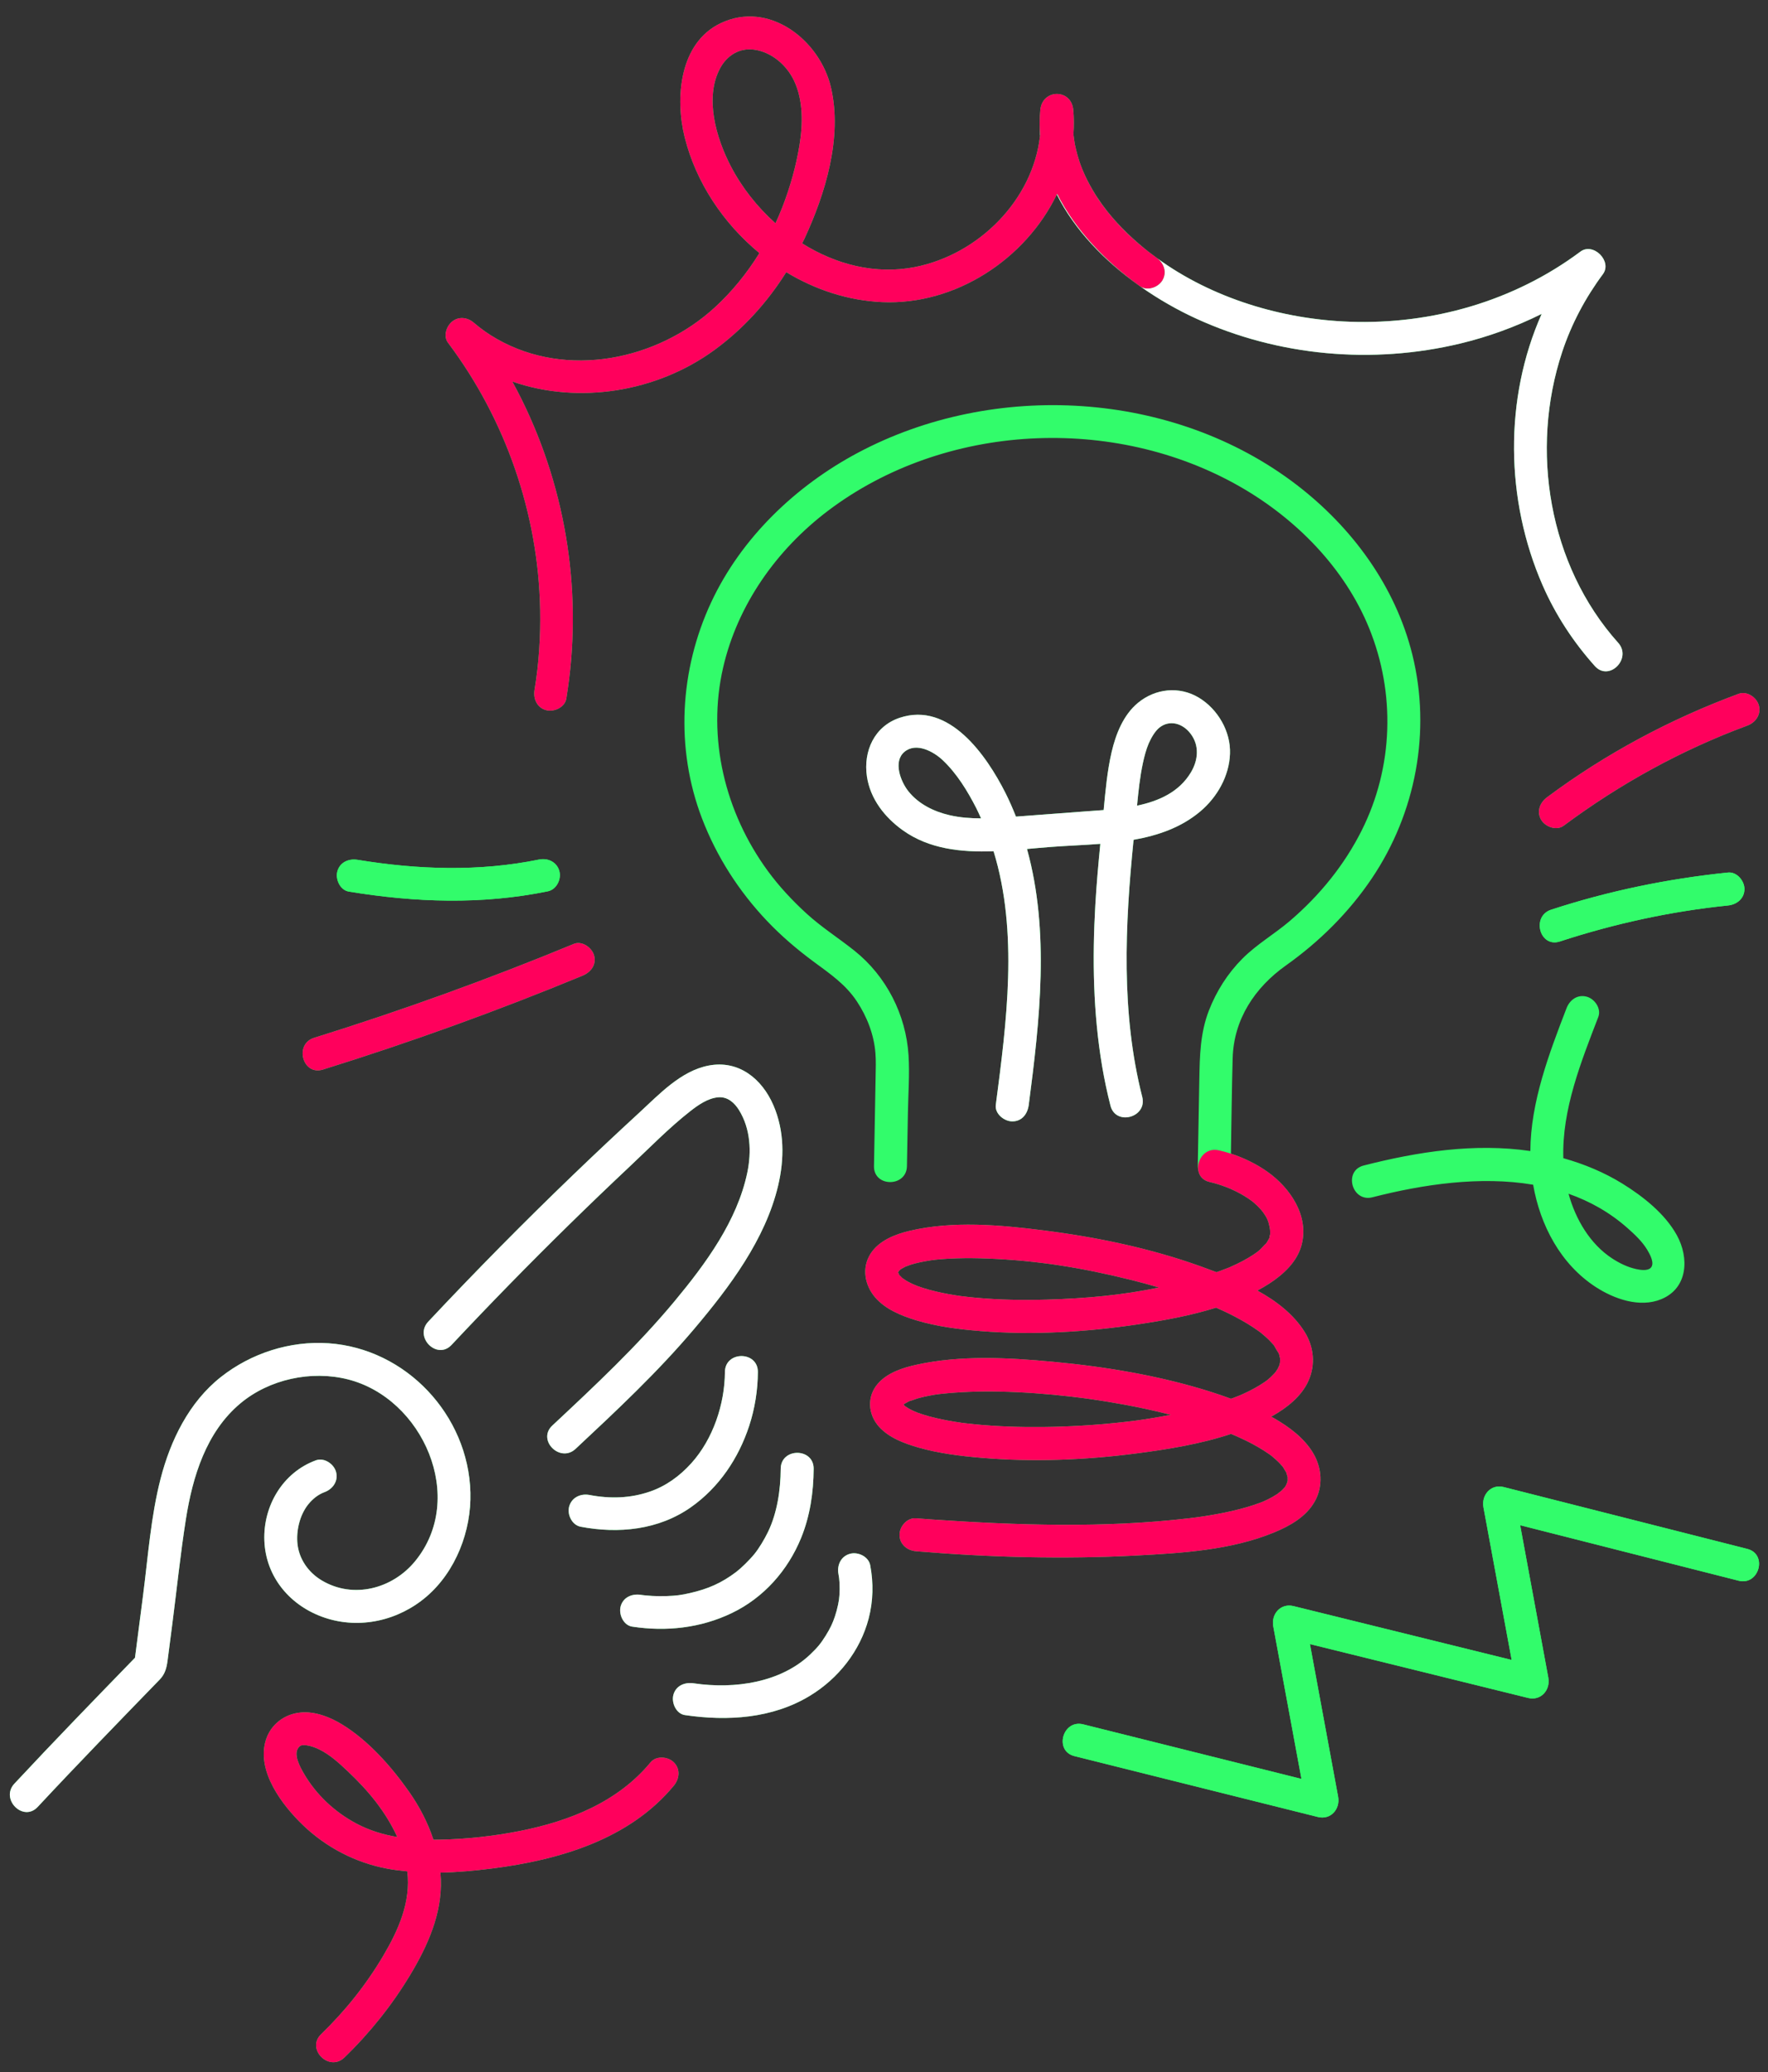
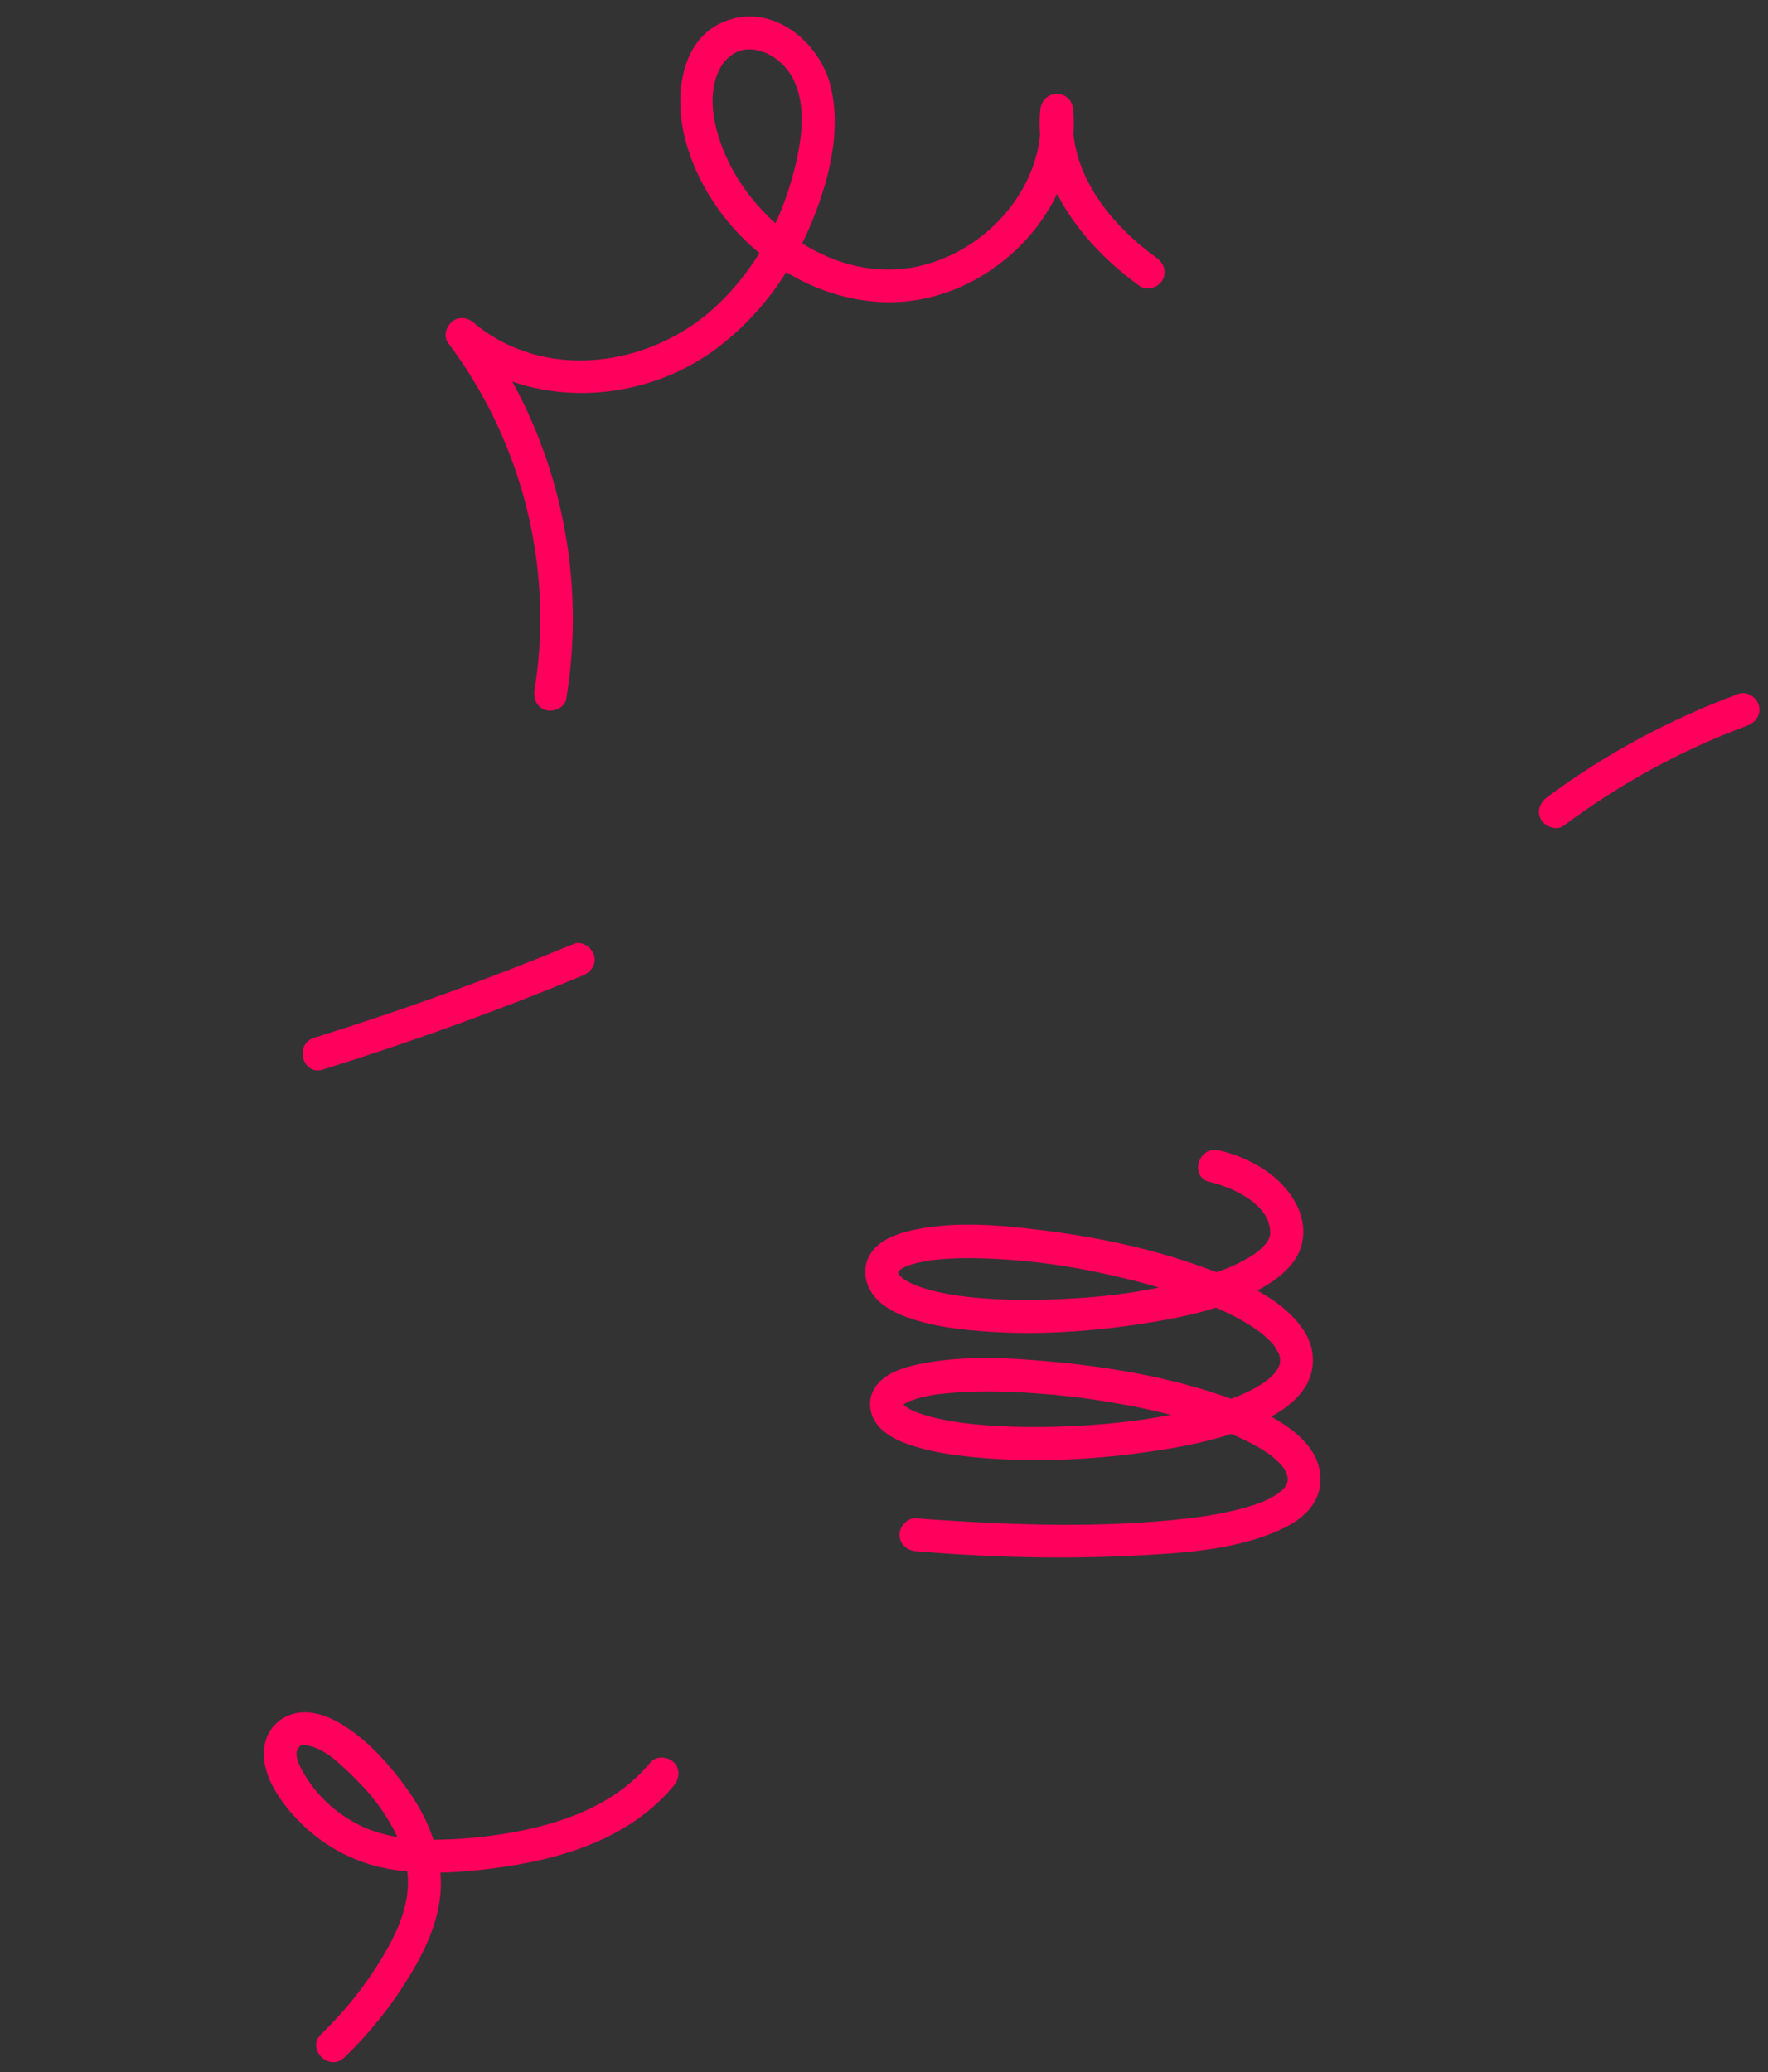
<svg xmlns="http://www.w3.org/2000/svg" fill="#000000" height="1684" preserveAspectRatio="xMidYMid meet" version="1" viewBox="-8.0 -13.4 1436.7 1684.0" width="1436.7" zoomAndPan="magnify">
  <rect x="-8.0" y="-13.4" width="1436.7" height="1684.0" fill="#333333" stroke="none" />
  <g id="change1_1">
-     <path d="M187.38,1127.023c-27.84,23.261-38.89,59.601-44.332,94.204c-4.437,28.209-7.362,56.726-11.02,85.048 c-1.285,9.949-2.572,19.898-3.861,29.846c-0.762,5.88-2.081,10.948-6.323,15.321c-33.274,34.315-66.619,68.593-99.208,103.562 c-11.779,12.64-30.673-6.338-18.934-18.934c32.19-34.541,65.106-68.419,97.99-102.298c2.204-17.006,4.403-34.012,6.593-51.02 c4.038-31.362,6.29-63.676,14.178-94.351c8.057-31.332,23.148-62.336,48.99-82.745c24.512-19.359,56.207-29.6,87.487-27.457 c62.979,4.315,113.703,58.304,115.335,121.391c0.803,31.048-11.862,64.045-35.693,84.492 c-22.666,19.448-54.103,26.778-82.758,17.128c-27.8-9.362-47.875-32.821-49.001-62.633c-1.067-28.233,14.987-55.36,41.778-65.208 c6.821-2.507,14.675,2.818,16.47,9.351c2.031,7.389-2.568,13.976-9.351,16.47c-4.974,1.828-9.55,5.344-13.275,10 c-6.846,8.558-9.958,21.476-8.674,32.447c1.383,11.827,8.592,22.651,19.655,29.272c25.564,15.298,57.329,6.899,75.729-15.404 c42.467-51.476,6.46-132.735-54.694-148.02C244.892,1100.094,210.873,1107.393,187.38,1127.023z M728.193,1015.778 C730.848,1014.975,729.419,1015.308,728.193,1015.778L728.193,1015.778z M721.637,1020.572c-0.005,0.011-0.012,0.018-0.017,0.028 c0.004,0.006,0.008,0.013,0.012,0.02C721.633,1020.603,721.636,1020.588,721.637,1020.572z M1024.157,989.509 c-0.562,1.595-0.535,1.926-0.365,1.596c0.1-0.492,0.226-0.949,0.356-1.417C1024.154,989.63,1024.154,989.569,1024.157,989.509z M722.102,1019.663c-0.131,0.223-0.252,0.468-0.366,0.734c0,0.001-0.001,0.003-0.001,0.004c0.002,0.021,0.005,0.045,0.007,0.067 c0.019,0.075,0.037,0.148,0.058,0.219c0.564-0.686,0.676-1.146,0.581-1.257C722.289,1019.504,722.188,1019.593,722.102,1019.663z M1037.28,1192.771C1036.774,1193.533,1036.932,1193.365,1037.28,1192.771L1037.28,1192.771z M915.645,1250.683 c-59.567,3.116-119.847,1.54-179.291-3.463c-7.236-0.609-13.389-5.64-13.389-13.389c0-6.8,6.174-13.996,13.389-13.389 c4.55,0.383,9.106,0.701,13.661,1.011c68.887,4.688,139.203,7.014,207.908-0.998c2.137-0.249,4.273-0.516,6.407-0.794 c0.627-0.085,1.543-0.209,1.745-0.239c1.142-0.167,2.285-0.329,3.426-0.502c4.067-0.614,8.124-1.288,12.167-2.041 c8.077-1.504,16.112-3.303,23.993-5.632c3.512-1.038,6.996-2.18,10.422-3.474c0.776-0.293,1.544-0.612,2.321-0.904 c1.231-0.554,2.465-1.099,3.677-1.695c2.695-1.327,5.331-2.786,7.836-4.448c1.139-0.755,4.335-3.866,1.181-0.743 c0.916-0.907,1.986-1.67,2.91-2.577c0.714-0.7,1.351-1.499,2.041-2.224c0.236-0.381,0.546-0.749,0.745-1.131 c0.418-0.8,0.814-1.778,1.33-2.513c-0.408,0.581-0.657,0.95-0.845,1.233c0.219-0.373,0.487-0.889,0.698-1.423 c0.089,0.207,0.417-0.42,0.358-1.219c-0.004-0.057-0.003-0.127-0.006-0.186c0.056-0.377,0.113-0.752,0.236-1.102 c-0.106,0.302-0.172,0.526-0.247,0.768c-0.035-0.797-0.037-1.685,0.015-2.418c0.006-0.082,0.016-0.091,0.023-0.16 c-0.041-0.122-0.066-0.167-0.113-0.321c-0.34-1.106-0.699-2.263-0.989-3.382c-0.022-0.088-0.018-0.102-0.035-0.175 c-0.106-0.156-0.185-0.259-0.334-0.499c-0.662-1.064-1.307-2.171-1.94-3.254c-0.135-0.231-0.202-0.356-0.294-0.519 c-0.942-0.994-1.777-2.099-2.724-3.095c-2.07-2.179-4.335-4.113-6.626-6.049c-0.621-0.449-1.235-0.908-1.861-1.351 c-1.397-0.988-2.82-1.939-4.261-2.861c-6.124-3.918-12.593-7.287-19.19-10.331c-1.247-0.576-2.505-1.129-3.758-1.691 c-0.222-0.099-0.981-0.423-1.495-0.643c-0.797-0.33-1.598-0.652-2.399-0.974c-25.018,8.31-51.767,12.601-77.277,15.901 c-41.544,5.373-84.006,7.081-125.781,3.503c-17.063-1.462-34.395-3.59-50.902-8.318c-11.335-3.246-23.895-7.872-32.02-16.863 c-9.147-10.122-10.08-24.748-0.898-35.19c7.73-8.791,20.065-12.791,31.146-15.24c35.876-7.927,74.427-5.837,110.712-2.464 c43.461,4.04,87.203,11.327,128.876,24.543c5.393,1.71,10.77,3.576,16.122,5.533c0.528-0.192,1.068-0.348,1.594-0.545 c1.869-0.698,3.721-1.434,5.573-2.175c0.111-0.044,0.134-0.053,0.224-0.088c0.062-0.028,0.072-0.033,0.144-0.065 c0.865-0.383,1.732-0.762,2.593-1.155c6.016-2.746,11.898-5.865,17.34-9.635c0.677-0.469,1.338-0.959,2.001-1.444 c0.057-0.047,0.123-0.099,0.168-0.139c0.901-0.802,1.837-1.558,2.72-2.383c1.012-0.946,1.958-1.946,2.914-2.946 c0.349-0.366,0.669-0.807,1.02-1.192c0.546-0.955,1.276-1.85,1.82-2.807c0.836-1.472,1.484-4.821,0.482-0.598 c0.223-0.939,0.679-1.85,0.938-2.79c0.154-0.56,0.213-1.213,0.236-1.747c0.012,0.329,0.03,0.752,0.059,1.29 c-0.072-1.321,0.088-2.8,0.125-4.132c0.002-0.07,0.005-0.091,0.007-0.155c-0.379-0.985-0.546-2.253-0.812-3.261 c-0.091-0.344-0.236-0.683-0.372-1.024c-1.386-1.906-2.603-4.318-3.826-6.354c-0.209-0.253-0.413-0.512-0.633-0.752 c-1.003-1.093-1.976-2.203-3.02-3.258c-2.251-2.274-4.678-4.329-7.135-6.372c-0.013-0.01-0.012-0.011-0.025-0.021 c-0.689-0.502-1.37-1.013-2.064-1.509c-1.465-1.048-2.956-2.062-4.463-3.048c-6.351-4.155-13.023-7.81-19.832-11.154 c-3.257-1.599-6.568-3.08-9.884-4.549c-20.525,6.44-42.12,10.346-62.455,13.403c-42.543,6.397-86.092,9.109-129.034,5.613 c-17.5-1.425-35.319-3.634-52.173-8.744c-11.973-3.63-24.98-8.865-33.352-18.586c-8.536-9.91-11.07-23.945-3.87-35.388 c6.781-10.779,19.994-15.938,31.833-18.737c35.053-8.285,73.394-4.854,108.713-0.381c43.457,5.504,86.85,14.491,128.131,29.346 c4.058,1.461,8.259,3,12.522,4.625c0.839-0.294,1.693-0.542,2.529-0.846c2.239-0.813,4.454-1.681,6.673-2.546 c0.666-0.259,0.982-0.377,1.179-0.447c0.201-0.095,0.496-0.232,1.052-0.482c3.374-1.517,6.721-3.079,9.985-4.821 c2.981-1.59,5.903-3.297,8.716-5.168c1.069-0.711,2.101-1.471,3.154-2.204c0.485-0.404,0.978-0.799,1.456-1.212 c2.015-1.742,3.655-3.939,5.629-5.678c0.243-0.336,0.495-0.67,0.699-1.02c0.602-1.032,1.153-2.132,1.785-3.142 c0.038-0.061,0.049-0.063,0.082-0.114c0.029-0.155,0.036-0.242,0.084-0.455c0.083-0.371,0.164-0.788,0.247-1.197 c0.123-0.238,0.294-0.777,0.356-1.417c0.065-0.234,0.113-0.49,0.193-0.702c-0.079,0.212-0.121,0.345-0.183,0.523 c0.007-0.12,0.023-0.237,0.019-0.359c-0.075-2.57-0.11-3.683-0.382-4.999c-1.169-5.658-2.18-7.873-5.519-12.568 c0.426,0.641-1.576-1.948-1.6-1.974c-0.898-0.988-1.804-1.961-2.757-2.897c-0.949-0.933-1.941-1.811-2.933-2.697 c-0.027-0.024-1.394-1.11-1.876-1.512c-3.922-2.911-8.176-5.412-12.531-7.609c-1.51-0.761-3.047-1.465-4.589-2.159 c-0.128-0.015-3.635-1.471-4.358-1.737c-4.07-1.493-8.249-2.87-12.491-3.796c-6.003-1.31-8.911-5.437-9.469-10.03 c-0.225-0.958-0.378-1.924-0.361-2.88c0.072-3.995,0.143-7.99,0.214-11.985c0.348-19.514,0.697-39.028,1.046-58.541 c0.341-19.058,0.746-37.79,7.778-55.905c6.142-15.824,15.302-30.259,27.317-42.294c11.622-11.641,26.069-19.936,38.541-30.605 c24.066-20.588,44.194-45.275,58.395-73.644c25.722-51.384,27.427-111.433,5.992-164.18 c-19.849-48.844-59.295-88.919-105.005-115.086c-102.522-58.688-240.136-51.926-334.733,19.628 c-41.749,31.58-73.451,76.355-85.219,127.357c-13.233,57.347,1.461,117.768,36.341,165.428 c9.176,12.538,19.912,24.019,31.364,34.499c12.249,11.211,26.032,19.898,38.95,30.208c25.973,20.731,41.921,52.016,43.996,85.113 c0.963,15.365-0.238,31.053-0.517,46.423c-0.263,14.527-0.527,29.055-0.791,43.582c-0.313,17.239-27.09,17.238-26.777,0 c0.084-4.6,0.167-9.201,0.251-13.801c0.357-19.667,0.714-39.334,1.071-59.001c0.116-6.411,0.364-12.829-0.159-19.23 c-1.221-14.945-6.811-29.37-15.035-41.82c-9.171-13.882-21.94-22.545-35.058-32.232c-13.501-9.969-26.281-20.875-37.851-33.047 c-22.976-24.172-41.124-52.416-53.025-83.581c-21.723-56.883-18.114-120.591,7.497-175.495 c24.432-52.377,68.578-94.567,119.231-121.537c110.718-58.952,256.388-50.773,356.637,26.15 c45.031,34.554,80.173,82.367,93.936,137.955c15.395,62.182,2.817,128.672-32.89,181.704c-18.73,27.817-42.633,51.487-69.927,70.884 c-25.306,17.984-42.386,43.795-43.224,75.496c-0.682,25.785-0.985,51.586-1.404,77.378c10.594,3.432,20.945,8.533,29.781,14.806 c18.425,13.081,33.881,35.788,27.653,59.399c-3.616,13.709-14.726,23.892-26.186,31.368c-3.146,2.052-6.441,3.896-9.761,5.699 c15.501,8.535,29.503,19.304,38.451,33.668c7.61,12.216,8.941,26.803,2.968,39.928c-5.656,12.431-17.226,21.508-28.819,28.123 c-0.479,0.274-0.991,0.488-1.473,0.757c0.808,0.447,1.655,0.828,2.455,1.287c12.214,7.009,24.459,16.037,31.773,28.353 c7.074,11.912,8.22,26.773,1.396,39.067c-7.047,12.696-20.332,20.096-33.295,25.435 C992.575,1246.265,952.605,1248.749,915.645,1250.683z M721.602,1020.897c0.012-0.09,0.022-0.183,0.03-0.277 c0.007,0.011,0.014,0.024,0.021,0.035c-0.005-0.031-0.009-0.056-0.013-0.087c-0.001,0.002-0.002,0.003-0.003,0.004 c0-0.005,0.001-0.009,0.001-0.013c-0.001-0.006-0.002-0.011-0.002-0.017c-0.085-0.115-0.145-0.206-0.244-0.336 c-0.001,0.001-0.004,0.003-0.005,0.004c0.081,0.109,0.154,0.263,0.233,0.39c-0.132,0.291-0.264,0.584-0.455,0.763 C721.346,1021.193,721.466,1021.049,721.602,1020.897z M721.678,1020.816c-0.006-0.037-0.011-0.069-0.016-0.107 c-0.013,0.059-0.028,0.104-0.04,0.167C721.639,1020.857,721.661,1020.835,721.678,1020.816z M721.767,1020.721 c-0.026-0.036-0.054-0.075-0.081-0.112c-0.006,0.024-0.011,0.046-0.017,0.071c0.018,0.03,0.036,0.059,0.053,0.089 C721.734,1020.754,721.754,1020.736,721.767,1020.721z M933.888,1032.916c-7.518-2.197-15.072-4.273-22.669-6.161 c-40.193-9.991-75.955-15.762-116.503-17.39c-8.382-0.337-16.778-0.438-25.165-0.182c-3.97,0.122-7.938,0.322-11.898,0.63 c-1.863,0.145-3.724,0.312-5.582,0.508c-0.713,0.075-3.541,0.482-4.065,0.538c-5.408,0.89-10.782,1.86-16.019,3.532 c-1.468,0.469-2.894,1.122-4.366,1.56c0.241-0.072,0.377-0.114,0.571-0.173c-0.272,0.104-0.534,0.212-0.73,0.316 c-1.004,0.536-1.995,1.08-2.986,1.638c-0.236,0.133-0.457,0.29-0.663,0.452c0.127-0.151,0.226-0.261,0.378-0.448 c-0.22,0.269-0.519,0.548-0.817,0.822c0.132-0.123,0.28-0.25,0.438-0.374c-1.361,1.611-1.321,1.276-0.64,0.578 c-0.271,0.241-0.534,0.453-0.794,0.667c-0.037-0.043-0.107-0.015-0.188,0.052c-0.035,0.049-0.058,0.126-0.091,0.181 c-0.012,0.01-0.027,0.024-0.04,0.033c-0.038,0.031-0.044,0.032-0.079,0.06c-0.087,0.153-0.17,0.372-0.247,0.64 c0,0.001-0.001,0.001-0.001,0.002c0,0.001,0,0.001,0,0.002c-0.002,0.007-0.003,0.015-0.005,0.022 c0.004,0.015,0.008,0.029,0.012,0.045c0.008,0.084,0.016,0.159,0.025,0.254c0.009-0.011,0.024-0.024,0.033-0.035 c0.012,0.041,0.021,0.087,0.034,0.127c-0.02-0.028-0.045-0.062-0.066-0.091c0.006,0.056,0.009,0.09,0.015,0.149 c0.067,0.117,0.137,0.214,0.201,0.337c-0.053-0.125-0.103-0.249-0.15-0.394c0.954,1.35,0.823,1.542,0.475,1.023 c0.146,0.301,0.297,0.614,0.421,0.87c0.022,0.045,0.022,0.054,0.042,0.096c0.018,0.015,0.02,0.012,0.038,0.028 c0.801,0.698,1.572,1.544,2.326,2.299c0.076,0.076,0.098,0.104,0.163,0.17c1.032,0.539,2,1.371,2.998,1.975 c2.382,1.44,4.892,2.556,7.389,3.765c-4.115-1.992,0.697,0.239,1.762,0.63c1.524,0.559,3.062,1.079,4.609,1.571 c6.683,2.124,13.539,3.69,20.432,4.958c2.326,0.427,4.658,0.818,6.995,1.178c0.431,0.066,2.615,0.371,3.503,0.5 c4.101,0.523,8.208,0.983,12.325,1.356c19.081,1.729,38.288,2.046,57.432,1.491C874.932,1041.789,903.833,1039.086,933.888,1032.916 z M725.388,1126.67C725.211,1125.261,725.229,1125.796,725.388,1126.67L725.388,1126.67z M725.816,1128.637 c-0.022-0.02-0.039-0.03-0.061-0.052C725.626,1128.759,725.633,1128.801,725.816,1128.637z M943.433,1136.351 c-7.161-1.811-14.35-3.516-21.57-5.048c-9.877-2.095-19.806-3.946-29.77-5.58c-5.237-0.859-10.485-1.646-15.739-2.396 c-0.108-0.015-1.983-0.273-2.48-0.343c-1.047-0.139-2.094-0.276-3.142-0.409c-2.614-0.332-5.23-0.651-7.847-0.954 c-19.592-2.271-39.294-3.759-59.016-4.153c-16.158-0.323-32.266,0.212-48.327,1.993c-0.834,0.118-3.136,0.415-3.766,0.517 c-1.649,0.267-3.294,0.556-4.933,0.877c-2.767,0.541-5.521,1.159-8.241,1.901c-2.521,0.688-4.964,1.767-7.476,2.439 c-0.297,0.128-0.591,0.259-0.872,0.409c-0.965,0.516-1.92,1.039-2.876,1.571c-0.195,0.109-0.382,0.238-0.56,0.373 c0.138-0.161,0.247-0.282,0.415-0.483c-0.233,0.28-0.547,0.577-0.867,0.866c-0.039,0.036-0.078,0.07-0.114,0.105 c0.001,0.001,0.002,0.002,0.003,0.003c-0.011,0.009-0.02,0.016-0.031,0.026c-0.044,0.043-0.078,0.081-0.117,0.122 c0.021,0.035,0.04,0.067,0.057,0.099c0.057-0.061,0.099-0.102,0.168-0.178c0.364,0.397,0.711,0.818,0.979,1.105 c0.018,0.02,0.02,0.024,0.038,0.043c0.859,0.486,1.678,1.148,2.519,1.651c2.191,1.31,4.502,2.321,6.802,3.411 c-4.288-2.031,0.337,0.072,1.429,0.466c1.432,0.517,2.878,0.998,4.331,1.454c6.361,1.997,12.88,3.48,19.431,4.703 c3.89,0.727,7.798,1.339,11.715,1.904c0.11,0.016,0.131,0.02,0.222,0.033c0.124,0.015,0.17,0.02,0.335,0.04 c1.05,0.129,2.1,0.262,3.151,0.386c2.151,0.253,4.305,0.486,6.46,0.701c18.669,1.861,37.465,2.438,56.219,2.23 c20.353-0.225,40.703-1.409,60.944-3.553c11.258-1.193,16.268-1.844,27.004-3.568C933.1,1138.278,938.274,1137.351,943.433,1136.351 z M1021.743,1108.22C1019.652,1109.747,1021.004,1108.821,1021.743,1108.22L1021.743,1108.22z M1032.083,1093.584 C1032.124,1092.603,1032.03,1092.074,1032.083,1093.584L1032.083,1093.584z M726.367,1127.93c-0.041,0.037-0.07,0.072-0.111,0.108 c0.026,0.028,0.051,0.04,0.077,0.069c0.131-0.145,0.311-0.355,0.486-0.559C726.655,1127.672,726.506,1127.801,726.367,1127.93z M1038.329,1189.944c-0.006-0.105-0.006-0.224-0.011-0.333c-0.336,1.082-0.398,1.603-0.34,1.738c0.04-0.102,0.087-0.202,0.121-0.304 C1038.218,1190.692,1038.273,1190.317,1038.329,1189.944z M913.162,669.07c-6.986,69.595-10.315,140.599,7.038,208.929 c4.25,16.737-21.582,23.81-25.821,7.119c-2.696-10.615-4.982-21.323-6.798-32.125c-7.273-43.263-8.031-87.18-5.508-130.897 c0.959-16.61,2.434-33.183,4.063-49.74c-13.534,1.054-27.056,1.518-39.896,2.485c-6.393,0.482-12.99,1.098-19.685,1.691 c18.595,67.044,10.39,139.303,1.418,207.978c-0.941,7.204-5.374,13.389-13.389,13.389c-6.564,0-14.327-6.206-13.389-13.389 c8.776-67.181,18.48-140.229-1.81-206.128c-26.221,0.907-52.409-1.742-73.855-17.123c-14.614-10.48-26.338-25.416-29.05-43.591 c-3.081-20.641,6.052-40.887,26.636-47.76c40.187-13.418,70.551,30.634,85.883,60.984c3.216,6.366,5.999,12.827,8.594,19.328 c18.514-1.366,37.024-2.787,55.536-4.181c4.997-0.376,10.292-0.715,15.707-1.143c1.499-15.778,2.917-31.752,6.478-47.105 c3.385-14.599,9.537-30.211,21.392-40.008c14.121-11.67,33.571-13.818,49.494-4.22c15.395,9.279,25.974,27.426,25.313,45.547 c-0.665,18.229-10.378,35.307-24.176,46.92C951.762,659.137,932.947,665.569,913.162,669.07z M915.981,641.322 c17.781-3.745,34.21-11.069,43.775-27.07c5.921-9.905,7.042-21.731-0.196-31.312c-6.6-8.735-17.174-11.573-25.4-5.063 c-3.246,2.568-6.532,7.873-8.682,12.838c-2.098,4.844-3.573,10.591-4.731,15.927C918.304,617.892,917.112,629.585,915.981,641.322z M789.211,651.647c-1.262-2.755-2.451-5.529-3.844-8.249c-7.151-13.965-15.728-28.05-27.181-38.926 c-7.418-7.044-21.599-14.914-31.199-6.9c-9.491,7.923-3.036,24.274,3.198,32.085c8.307,10.408,20.746,16.487,33.474,19.421 C772.022,651.005,780.6,651.637,789.211,651.647z M356.049,265.115c-4.064-5.407-1.274-13.51,3.448-17.272 c5.441-4.334,12.551-3.307,17.579,1.047c5.824,5.042,12.107,9.4,18.802,13.215c56.772,32.344,130.01,17.277,176.809-25.514 c14.136-12.925,26.3-27.973,36.41-44.297c-29.408-24.232-51.566-57.497-60.746-94.234c-7.914-31.67-4.299-76.496,29.111-92.533 c39.379-18.903,80.842,13.684,89.789,52.141c9.447,40.603-4.455,86.103-21.525,122.903c-0.598,1.288-1.286,2.531-1.905,3.808 c27.245,17.112,59.414,25.569,91.63,19.25c51.742-10.148,95.931-54.445,101.692-106.757c-0.24-3.106-0.32-6.25-0.312-9.414 c-0.001-0.433,0.008-0.868,0.012-1.302c0.046-3.406,0.186-6.832,0.534-10.301c1.722-17.166,25.209-17.257,26.777,0 c0.604,6.651,0.631,13.266,0.12,19.884c0.001,0.005,0.001,0.011,0.001,0.016c0.167,1.569,0.394,3.125,0.634,4.677 c0.185,1.193,0.346,2.391,0.572,3.574c0.237,1.236,0.552,2.451,0.833,3.676c0.693,3.012,1.511,5.987,2.461,8.925 c0.156,0.481,0.295,0.967,0.457,1.445c0.673,1.988,1.417,3.951,2.2,5.902c0.091,0.228,0.183,0.454,0.276,0.681 c1.154,2.825,2.469,5.589,3.835,8.331c0.622,1.242,1.28,2.47,1.944,3.694c0.754,1.4,1.543,2.784,2.348,4.161 c0.884,1.504,1.761,3.011,2.702,4.486c0.313,0.493,0.656,0.97,0.976,1.46c2.617,3.993,5.408,7.89,8.393,11.651c0,0,0,0,0,0 c4.953,6.24,10.363,12.148,16.066,17.684c5.491,5.331,11.284,10.327,17.288,15.056c2.157,1.67,4.328,3.304,6.517,4.874 c0.093,0.067,0.169,0.149,0.26,0.218c44.932,32.802,101.727,49.839,156.715,51.809c66.913,2.397,133.626-16.753,187.451-56.94 c10.54-7.869,26.145,7.78,18.318,18.318c-14.283,19.231-25.556,40.486-33.091,63.235c-26.323,79.482-10.968,173.254,45.508,236.277 c11.476,12.806-7.41,31.795-18.935,18.934c-17.51-19.541-31.978-41.647-42.482-65.704c-30.232-69.241-31.392-151.466-0.756-220.476 c-21.05,10.465-43.288,18.58-66.107,24.059c-71.354,17.133-147.809,10.329-214.582-20.235 c-15.232-6.972-30.776-15.806-45.544-26.231c-0.087-0.058-0.185-0.083-0.271-0.144c-0.349-0.25-0.692-0.526-1.041-0.778 c-27.344-19.541-51.85-44.611-66.434-73.744c-25.472,52.709-82.455,90.073-141.848,87.49c-27.686-1.204-54.414-10.039-78.022-24.329 c-15.353,24.482-35.003,46.188-58.422,63.28c-46.805,34.161-110.191,44.38-164.202,25.59c2.65,4.817,5.215,9.683,7.649,14.618 c37.059,75.116,49.909,160.43,36.256,243.065c-1.185,7.175-10.065,11.111-16.47,9.351c-7.487-2.057-10.528-9.344-9.351-16.469 c3.56-21.55,4.97-43.432,4.548-65.266C429.417,403.933,402.916,327.477,356.049,265.115z M622.167,168.054 c1.961-4.253,3.824-8.545,5.516-12.901c6.314-16.257,11.133-33.213,13.966-50.43c2.835-17.234,3.202-36.73-4.54-52.818 c-5.991-12.451-17.96-22.803-31.906-24.899c-12.617-1.896-22.69,5.043-28.097,15.186c-12.661,23.748-3.252,56.306,8.651,79.29 C594.684,138.721,607.22,154.717,622.167,168.054z M1244.348,652.812c3.339,5.709,12.485,9.147,18.318,4.803 c45.634-33.977,95.862-61.616,149.241-81.356c6.779-2.506,11.385-9.071,9.351-16.469c-1.792-6.522-9.653-11.872-16.469-9.351 c-55.603,20.561-108.073,48.64-155.638,84.055C1243.36,638.805,1240.41,646.079,1244.348,652.812z M1409.57,709.058 c0-6.669-6.151-14.13-13.389-13.389c-48.865,5.003-97.007,14.935-143.707,30.202c-16.307,5.331-9.327,31.197,7.119,25.821 c44.363-14.503,90.146-24.491,136.589-29.246C1403.375,721.711,1409.57,716.821,1409.57,709.058z M1290.802,813.039 c-13.896,36.121-29.64,75.271-28.422,114.761c16.813,4.723,33.23,11.519,48.036,20.685c16.701,10.34,34.568,24.392,44.206,41.891 c10.078,18.296,9.135,43.032-12.651,52.016c-17.493,7.214-38.294-0.163-53.321-9.938c-28.528-18.558-45.076-50.18-50.794-83.089 c-42.937-7.264-89.514-0.297-130.592,10.207c-16.731,4.279-23.802-21.554-7.119-25.821c43.993-11.25,90.26-18.393,135.426-11.766 c0.276-40.009,15.254-79.271,29.409-116.066c2.607-6.775,8.915-11.427,16.47-9.351 C1287.934,798.35,1293.399,806.288,1290.802,813.039z M1266.616,956.704c5.767,20.86,17.518,40.899,35.55,52.628 c6.012,3.911,12.429,7.023,19.453,8.589c3.284,0.732,9.214,1.625,11.778-1c3.567-3.652-0.846-11.363-2.908-14.775 c-4.034-6.678-9.996-12.256-15.791-17.401C1300.169,971.843,1283.904,962.784,1266.616,956.704z M275.49,711.156 c53.876,8.847,107.97,10.779,161.693-0.234c7.087-1.453,11.176-9.831,9.351-16.47c-2.024-7.365-9.363-10.808-16.47-9.351 c-48.706,9.984-98.595,8.257-147.456,0.234c-7.127-1.17-14.411,1.859-16.47,9.351C264.381,701.086,268.314,709.978,275.49,711.156z M254.384,855.801c71.448-22.264,141.863-47.73,211.024-76.318c6.678-2.76,11.436-8.883,9.351-16.47 c-1.735-6.313-9.746-12.131-16.47-9.351c-69.161,28.588-139.576,54.054-211.024,76.318 C230.866,835.09,237.866,860.948,254.384,855.801z M1411.907,1245.333c-57.924-14.711-115.848-29.422-173.772-44.134 c-8.064-2.048-16.127-4.096-24.191-6.144c-10.494-2.665-18.305,6.536-16.47,16.47c7.638,41.344,15.275,82.689,22.913,124.033 c-51.029-12.598-102.059-25.196-153.088-37.793c-8.052-1.988-16.105-3.976-24.158-5.964c-10.493-2.59-18.315,6.482-16.47,16.47 c7.633,41.322,15.267,82.643,22.9,123.965c-51.061-12.769-102.122-25.538-153.183-38.307c-8.058-2.015-16.115-4.03-24.173-6.045 c-16.72-4.181-23.854,21.636-7.119,25.821c57.88,14.474,115.76,28.948,173.64,43.423c8.058,2.015,16.115,4.03,24.173,6.045 c10.493,2.624,18.31-6.506,16.47-16.47c-7.638-41.344-15.275-82.689-22.913-124.033c51.029,12.598,102.059,25.196,153.089,37.793 c8.052,1.988,16.105,3.976,24.158,5.964c10.493,2.59,18.315-6.482,16.469-16.47c-7.628-41.294-15.256-82.587-22.885-123.881 c51.1,12.978,102.199,25.956,153.299,38.934c8.064,2.048,16.127,4.096,24.191,6.144 C1421.498,1275.397,1428.625,1249.578,1411.907,1245.333z M567.947,852.515c-22.749,4.314-40.427,23.557-56.722,38.536 c-17.933,16.485-35.68,33.172-53.237,50.057c-40.351,38.808-79.676,78.673-117.978,119.504 c-11.782,12.561,7.115,31.535,18.934,18.934c30.992-33.039,62.649-65.45,94.987-97.173c16.474-16.16,33.119-32.145,49.935-47.949 c16.022-15.058,31.747-31.254,49.069-44.82c6.394-5.008,14.295-10.544,22.644-11.271c7.6-0.662,13.209,4.333,16.988,10.451 c9.349,15.136,10.245,33.836,6.666,50.884c-8.219,39.152-33.833,73.971-58.919,104.183c-30.275,36.46-64.948,68.92-99.504,101.235 c-12.614,11.795,6.351,30.701,18.934,18.934c33.413-31.245,66.92-62.616,96.476-97.619c28.537-33.797,57.756-72.537,68.115-116.38 c5.135-21.735,5.095-44.507-3.852-65.233C611.212,863.311,592.327,847.892,567.947,852.515z M600.814,1145.286 c4.598-14.031,6.958-28.985,7.041-43.745c0.096-17.234-26.681-17.254-26.777,0c-0.146,26.149-9.641,54.583-27.361,74.208 c-9.57,10.599-20.815,18.596-33.55,22.978c-15.89,5.467-32.168,5.995-49.177,2.758c-7.096-1.351-14.445,1.984-16.469,9.351 c-1.797,6.542,2.212,15.111,9.351,16.47c30.802,5.863,63.309,2.601,89.516-15.811 C576.279,1195.411,592.155,1171.712,600.814,1145.286z M505.699,1308.48c27.714,4.212,55.575,1.187,80.996-11.027 c25.881-12.435,45.478-34.58,56.27-60.986c7.276-17.802,10.116-37.12,10.229-56.279c0.102-17.234-26.675-17.254-26.777,0 c-0.103,17.418-2.932,35.903-10.24,51.141c-3.006,6.269-7.548,13.731-11.116,18.105c-4.184,5.129-10.869,11.609-14.731,14.544 c-12.037,9.146-23.129,13.903-37.51,17.194c-7.711,1.765-11.231,2.196-19.163,2.484c-3.835,0.14-7.677,0.103-11.509-0.108 c-1.918-0.105-3.834-0.254-5.745-0.445c-0.813-0.082-1.625-0.175-2.437-0.273c-0.235-0.036-0.576-0.087-1.149-0.171 c-7.14-1.085-14.395,1.801-16.47,9.351C494.607,1298.341,498.506,1307.386,505.699,1308.48z M682.698,1249.291 c-7.459,2.05-10.689,9.338-9.351,16.469c0.072,0.381,0.443,2.965,0.53,3.364c0.137,1.328,0.263,2.657,0.332,3.991 c0.171,3.286,0.137,6.583-0.093,9.866c-0.026,0.367-0.313,2.985-0.334,3.439c-0.212,1.382-0.446,2.762-0.729,4.13 c-0.685,3.309-1.569,6.577-2.639,9.782c-1.734,5.193-3.672,9.43-7.488,15.556c-3.886,6.237-6.589,9.536-12.448,15.122 c-23.824,22.715-60.933,28.512-94.801,23.531c-7.145-1.051-14.388,1.777-16.469,9.351c-1.732,6.304,2.153,15.411,9.351,16.469 c34.563,5.083,71.046,2.866,101.589-15.681c23.059-14.002,40.847-36.475,47.715-62.712c3.733-14.259,4.014-28.88,1.305-43.326 C697.834,1251.531,689.252,1247.489,682.698,1249.291z M539.584,1418.772c5.455,5.455,4.601,13.363,0,18.934 c-36.194,43.829-93.453,60.475-147.757,67.343c-13.907,1.759-27.972,3.076-42.029,3.341c0.156,1.781,0.372,3.552,0.439,5.345 c1.052,28.015-10.758,54.244-24.885,77.753c-14.774,24.586-32.902,47.23-53.506,67.171c-12.394,11.995-31.34-6.928-18.934-18.934 c19.624-18.993,36.633-40.256,50.528-63.781c12.331-20.877,22.572-43.817,19.541-68.565c-5.37-0.516-10.728-1.177-16.054-2.16 c-25.83-4.765-49.858-17.25-68.777-35.455c-16.908-16.27-37.753-43.684-30.239-68.736c3.876-12.924,15.091-21.508,28.341-22.755 c11.755-1.106,23.883,3.674,33.743,9.711c21.394,13.099,39.962,34.158,54.276,54.479c8.454,12.002,15.355,25.232,19.955,39.18 c1.822-0.002,3.646,0.012,5.463-0.03c21.769-0.501,43.667-2.871,65.026-7.116c40.085-7.967,79.3-23.471,105.935-55.724 C525.276,1413.169,534.844,1414.031,539.584,1418.772z M314.828,1479.45c-4.608-10.194-10.642-19.799-17.38-28.548 c-6.825-8.863-14.601-17.056-22.719-24.737c-7.125-6.742-14.358-13.444-23.216-17.844c-3.209-1.594-7.427-3.088-10.379-3.396 c-2.977-0.312-4.445-0.334-5.977,1.182c-5.522,5.467,0.717,16.481,3.812,21.801c10.051,17.284,25.028,31.24,42.641,40.609 C292.093,1474.094,303.309,1477.502,314.828,1479.45z" fill="#32fc6b" />
-   </g>
+     </g>
  <g id="change2_1">
-     <path d="M1252.474,725.872c46.7-15.267,94.842-25.2,143.707-30.202c7.238-0.741,13.389,6.72,13.389,13.389 c0,7.762-6.196,12.652-13.389,13.389c-46.443,4.755-92.225,14.743-136.589,29.246 C1243.147,757.069,1236.167,731.203,1252.474,725.872z M430.065,685.102c-48.706,9.984-98.595,8.257-147.456,0.234 c-7.127-1.17-14.411,1.859-16.47,9.351c-1.758,6.399,2.175,15.291,9.351,16.47c53.876,8.847,107.97,10.779,161.693-0.234 c7.087-1.453,11.176-9.831,9.351-16.47C444.51,687.087,437.172,683.645,430.065,685.102z M1411.907,1245.333 c-57.924-14.711-115.848-29.422-173.772-44.134c-8.064-2.048-16.127-4.096-24.191-6.144c-10.494-2.665-18.305,6.536-16.47,16.47 c7.638,41.344,15.275,82.689,22.913,124.033c-51.029-12.598-102.059-25.196-153.088-37.793c-8.052-1.988-16.105-3.976-24.158-5.964 c-10.493-2.59-18.315,6.482-16.47,16.47c7.633,41.322,15.267,82.643,22.9,123.965c-51.061-12.769-102.122-25.538-153.183-38.307 c-8.058-2.015-16.115-4.03-24.173-6.045c-16.72-4.181-23.854,21.636-7.119,25.821c57.88,14.474,115.76,28.948,173.64,43.423 c8.058,2.015,16.115,4.03,24.173,6.045c10.493,2.624,18.31-6.506,16.47-16.47c-7.638-41.344-15.275-82.689-22.913-124.033 c51.029,12.598,102.059,25.196,153.089,37.793c8.052,1.988,16.105,3.976,24.158,5.964c10.493,2.59,18.315-6.482,16.469-16.47 c-7.628-41.294-15.256-82.587-22.885-123.881c51.1,12.978,102.199,25.956,153.299,38.934c8.064,2.048,16.127,4.096,24.191,6.144 C1421.498,1275.397,1428.625,1249.578,1411.907,1245.333z" fill="#32fc6b" />
-   </g>
+     </g>
  <g id="change3_1">
-     <path d="M374.275,1199.589c0.803,31.048-11.862,64.045-35.693,84.492 c-22.666,19.448-54.103,26.778-82.758,17.128c-27.8-9.362-47.875-32.821-49.001-62.633c-1.067-28.233,14.987-55.36,41.778-65.208 c6.821-2.507,14.675,2.818,16.47,9.351c2.031,7.389-2.568,13.976-9.351,16.47c-4.974,1.828-9.55,5.344-13.275,10 c-6.846,8.558-9.958,21.476-8.674,32.447c1.383,11.827,8.592,22.651,19.655,29.272c25.564,15.298,57.329,6.899,75.729-15.404 c42.467-51.476,6.46-132.735-54.694-148.02c-29.568-7.39-63.586-0.091-87.08,19.539c-27.84,23.261-38.89,59.601-44.332,94.204 c-4.437,28.209-7.362,56.726-11.02,85.048c-1.285,9.949-2.572,19.898-3.861,29.846c-0.762,5.88-2.081,10.948-6.323,15.321 c-33.274,34.315-66.619,68.593-99.208,103.562c-11.779,12.64-30.673-6.338-18.934-18.934c32.19-34.541,65.106-68.419,97.99-102.298 c2.204-17.006,4.403-34.012,6.593-51.02c4.038-31.362,6.29-63.676,14.178-94.351c8.057-31.332,23.148-62.336,48.99-82.745 c24.512-19.359,56.207-29.6,87.487-27.457C321.918,1082.513,372.643,1136.502,374.275,1199.589z M991.512,599.11 c-0.665,18.229-10.378,35.307-24.176,46.92c-15.574,13.107-34.389,19.539-54.174,23.04c-6.986,69.595-10.315,140.599,7.038,208.929 c4.25,16.737-21.582,23.81-25.821,7.119c-2.696-10.615-4.982-21.323-6.798-32.125c-7.273-43.263-8.031-87.18-5.508-130.897 c0.959-16.61,2.434-33.183,4.063-49.74c-13.534,1.054-27.056,1.518-39.896,2.485c-6.393,0.482-12.99,1.098-19.685,1.691 c18.595,67.044,10.39,139.303,1.418,207.978c-0.941,7.204-5.374,13.389-13.389,13.389c-6.564,0-14.327-6.206-13.389-13.389 c8.776-67.181,18.48-140.229-1.81-206.128c-26.221,0.907-52.409-1.742-73.855-17.123c-14.614-10.48-26.338-25.416-29.05-43.591 c-3.081-20.641,6.052-40.887,26.636-47.76c40.187-13.418,70.551,30.634,85.883,60.984c3.216,6.366,5.999,12.827,8.594,19.328 c18.514-1.366,37.024-2.787,55.536-4.181c4.997-0.376,10.292-0.715,15.707-1.143c1.499-15.778,2.917-31.752,6.478-47.105 c3.385-14.599,9.537-30.211,21.392-40.008c14.121-11.67,33.571-13.818,49.494-4.22C981.594,562.842,992.173,580.989,991.512,599.11z M789.211,651.647c-1.262-2.755-2.451-5.529-3.844-8.249c-7.151-13.965-15.728-28.05-27.181-38.926 c-7.418-7.044-21.599-14.914-31.199-6.9c-9.491,7.923-3.036,24.274,3.198,32.085c8.307,10.408,20.746,16.487,33.474,19.421 C772.022,651.005,780.6,651.637,789.211,651.647z M959.56,582.94c-6.6-8.735-17.174-11.573-25.4-5.063 c-3.246,2.568-6.532,7.873-8.682,12.838c-2.098,4.844-3.573,10.591-4.731,15.927c-2.443,11.251-3.635,22.943-4.766,34.68 c17.781-3.745,34.21-11.069,43.775-27.07C965.678,604.347,966.798,592.521,959.56,582.94z M837.378,75.856 c-0.347,3.463-0.501,6.894-0.534,10.301C836.89,82.751,837.03,79.325,837.378,75.856z M837.214,96.168 c-0.224-2.883-0.377-5.781-0.382-8.709c-0.008,3.164,0.073,6.308,0.312,9.414C837.171,96.639,837.19,96.403,837.214,96.168z M917.222,218.375c-26.423-19.139-51.264-44.633-66.165-74.301c-0.089,0.186-0.18,0.372-0.269,0.558 C865.372,173.764,889.878,198.834,917.222,218.375z M864.275,95.74c0,0.001,0,0.002,0,0.003c0,0.004,0.001,0.008,0.002,0.013 C864.276,95.751,864.276,95.745,864.275,95.74z M925.261,191.158c-6.004-4.729-11.796-9.725-17.288-15.056 c-5.704-5.537-11.114-11.445-16.066-17.684C901.624,170.686,913.086,181.731,925.261,191.158z M1306.94,508.95 c-56.476-63.024-71.831-156.796-45.508-236.277c7.534-22.749,18.808-44.004,33.091-63.235c7.826-10.538-7.778-26.188-18.318-18.318 c-53.826,40.186-120.539,59.336-187.451,56.94c-54.987-1.97-111.783-19.007-156.715-51.809c5.705,4.255,8.421,11.471,4.543,18.101 c-3.361,5.746-12.165,8.892-18.048,4.948c14.768,10.425,30.312,19.259,45.544,26.231c66.773,30.564,143.229,37.368,214.582,20.235 c22.818-5.479,45.056-13.594,66.107-24.059c-30.636,69.009-29.476,151.234,0.756,220.476c10.504,24.057,24.971,46.163,42.482,65.704 C1299.53,540.745,1318.416,521.756,1306.94,508.95z M556.221,1066.402c28.537-33.797,57.756-72.537,68.115-116.38 c5.135-21.735,5.095-44.507-3.852-65.233c-9.271-21.478-28.156-36.898-52.537-32.274c-22.749,4.314-40.427,23.557-56.722,38.536 c-17.933,16.485-35.68,33.172-53.237,50.057c-40.351,38.808-79.676,78.673-117.978,119.504 c-11.782,12.561,7.115,31.535,18.934,18.934c30.992-33.039,62.649-65.45,94.987-97.173c16.474-16.16,33.119-32.145,49.935-47.949 c16.022-15.058,31.747-31.254,49.069-44.82c6.394-5.008,14.295-10.544,22.644-11.271c7.6-0.662,13.209,4.333,16.988,10.451 c9.349,15.136,10.245,33.836,6.666,50.884c-8.219,39.152-33.833,73.971-58.919,104.183c-30.275,36.46-64.948,68.92-99.504,101.235 c-12.614,11.795,6.351,30.701,18.934,18.934C493.158,1132.776,526.665,1101.406,556.221,1066.402z M600.814,1145.286 c4.598-14.031,6.958-28.985,7.041-43.745c0.096-17.234-26.681-17.254-26.777,0c-0.146,26.149-9.641,54.583-27.361,74.208 c-9.57,10.599-20.815,18.596-33.55,22.978c-15.89,5.467-32.168,5.995-49.177,2.758c-7.096-1.351-14.445,1.984-16.469,9.351 c-1.797,6.542,2.212,15.111,9.351,16.47c30.802,5.863,63.309,2.601,89.516-15.811 C576.279,1195.411,592.155,1171.712,600.814,1145.286z M642.964,1236.466c7.276-17.802,10.116-37.12,10.229-56.279 c0.102-17.234-26.675-17.254-26.777,0c-0.103,17.418-2.932,35.903-10.24,51.141c-3.006,6.269-7.548,13.731-11.116,18.105 c-4.184,5.129-10.869,11.609-14.731,14.544c-12.037,9.146-23.129,13.903-37.51,17.194c-7.711,1.765-11.231,2.196-19.163,2.484 c-3.835,0.14-7.677,0.103-11.509-0.108c-1.918-0.105-3.834-0.254-5.745-0.445c-0.813-0.082-1.625-0.175-2.437-0.273 c-0.235-0.036-0.576-0.087-1.149-0.171c-7.14-1.085-14.395,1.801-16.47,9.351c-1.74,6.331,2.159,15.377,9.352,16.47 c27.714,4.212,55.575,1.187,80.996-11.027C612.575,1285.017,632.172,1262.873,642.964,1236.466z M682.698,1249.291 c-7.459,2.05-10.689,9.338-9.351,16.469c0.072,0.381,0.443,2.965,0.53,3.364c0.137,1.328,0.263,2.657,0.332,3.991 c0.171,3.286,0.137,6.583-0.093,9.866c-0.026,0.367-0.313,2.985-0.334,3.439c-0.212,1.382-0.446,2.762-0.729,4.13 c-0.685,3.309-1.569,6.577-2.639,9.782c-1.734,5.193-3.672,9.43-7.488,15.556c-3.886,6.237-6.589,9.536-12.448,15.122 c-23.824,22.715-60.933,28.512-94.801,23.531c-7.145-1.051-14.388,1.777-16.469,9.351c-1.732,6.304,2.153,15.411,9.351,16.469 c34.563,5.083,71.046,2.866,101.589-15.681c23.059-14.002,40.847-36.475,47.715-62.712c3.733-14.259,4.014-28.88,1.305-43.326 C697.834,1251.531,689.252,1247.489,682.698,1249.291z" fill="#ffffff" />
-   </g>
+     </g>
  <g id="change4_1">
    <path d="M728.193,1015.778C729.419,1015.308,730.848,1014.975,728.193,1015.778L728.193,1015.778z M721.637,1020.572c-0.005,0.011-0.012,0.018-0.017,0.028c0.004,0.006,0.008,0.013,0.012,0.02 C721.633,1020.603,721.636,1020.588,721.637,1020.572z M1024.157,989.509c-0.562,1.595-0.535,1.926-0.365,1.596 c0.1-0.492,0.226-0.949,0.356-1.417C1024.154,989.63,1024.154,989.569,1024.157,989.509z M722.102,1019.663 c-0.131,0.223-0.252,0.468-0.366,0.734c0,0.001-0.001,0.003-0.001,0.004c0.002,0.021,0.005,0.045,0.007,0.067 c0.019,0.075,0.037,0.148,0.058,0.219c0.564-0.686,0.676-1.146,0.581-1.257C722.289,1019.504,722.188,1019.593,722.102,1019.663z M1037.28,1192.771C1036.774,1193.533,1036.932,1193.365,1037.28,1192.771L1037.28,1192.771z M1059.09,1167.507 c7.074,11.912,8.22,26.773,1.396,39.067c-7.047,12.696-20.332,20.096-33.295,25.435c-34.616,14.256-74.586,16.74-111.545,18.674 c-59.567,3.116-119.847,1.54-179.291-3.463c-7.236-0.609-13.389-5.64-13.389-13.389c0-6.8,6.174-13.996,13.389-13.389 c4.55,0.383,9.106,0.701,13.661,1.011c68.887,4.688,139.203,7.014,207.908-0.998c2.137-0.249,4.273-0.516,6.407-0.794 c0.627-0.085,1.543-0.209,1.745-0.239c1.142-0.167,2.285-0.329,3.426-0.502c4.067-0.614,8.124-1.288,12.167-2.041 c8.077-1.504,16.112-3.303,23.993-5.632c3.512-1.038,6.996-2.18,10.422-3.474c0.776-0.293,1.544-0.612,2.321-0.904 c1.231-0.554,2.465-1.099,3.677-1.695c2.695-1.327,5.331-2.786,7.836-4.448c1.139-0.755,4.335-3.866,1.181-0.743 c0.916-0.907,1.986-1.67,2.91-2.577c0.714-0.7,1.351-1.499,2.041-2.224c0.236-0.381,0.546-0.749,0.745-1.131 c0.418-0.8,0.814-1.778,1.33-2.513c-0.408,0.581-0.657,0.95-0.845,1.233c0.219-0.373,0.487-0.889,0.698-1.423 c0.089,0.207,0.417-0.42,0.358-1.219c-0.004-0.057-0.003-0.127-0.006-0.186c0.056-0.377,0.113-0.752,0.236-1.102 c-0.106,0.302-0.172,0.526-0.247,0.768c-0.035-0.797-0.037-1.685,0.015-2.418c0.006-0.082,0.016-0.091,0.023-0.16 c-0.041-0.122-0.066-0.167-0.113-0.321c-0.34-1.106-0.699-2.263-0.989-3.382c-0.022-0.088-0.018-0.102-0.035-0.175 c-0.106-0.156-0.185-0.259-0.334-0.499c-0.662-1.064-1.307-2.171-1.94-3.254c-0.135-0.231-0.202-0.356-0.294-0.519 c-0.942-0.994-1.777-2.099-2.724-3.095c-2.07-2.179-4.335-4.113-6.626-6.049c-0.621-0.449-1.235-0.908-1.861-1.351 c-1.397-0.988-2.82-1.939-4.261-2.861c-6.124-3.918-12.593-7.287-19.19-10.331c-1.247-0.576-2.505-1.129-3.758-1.691 c-0.222-0.099-0.981-0.423-1.495-0.643c-0.797-0.33-1.598-0.652-2.399-0.974c-25.018,8.31-51.767,12.601-77.277,15.901 c-41.544,5.373-84.006,7.081-125.781,3.503c-17.063-1.462-34.395-3.59-50.902-8.318c-11.335-3.246-23.895-7.872-32.02-16.863 c-9.147-10.122-10.08-24.748-0.898-35.19c7.73-8.791,20.065-12.791,31.146-15.24c35.876-7.927,74.427-5.837,110.712-2.464 c43.461,4.04,87.203,11.327,128.876,24.543c5.393,1.71,10.77,3.576,16.122,5.533c0.528-0.192,1.068-0.348,1.594-0.545 c1.869-0.698,3.721-1.434,5.573-2.175c0.111-0.044,0.134-0.053,0.224-0.088c0.062-0.028,0.072-0.033,0.144-0.065 c0.865-0.383,1.732-0.762,2.593-1.155c6.016-2.746,11.898-5.865,17.34-9.635c0.677-0.469,1.338-0.959,2.001-1.444 c0.057-0.047,0.123-0.099,0.168-0.139c0.901-0.802,1.837-1.558,2.72-2.383c1.012-0.946,1.958-1.946,2.914-2.946 c0.349-0.366,0.669-0.807,1.02-1.192c0.546-0.955,1.276-1.85,1.82-2.807c0.836-1.472,1.484-4.821,0.482-0.598 c0.223-0.939,0.679-1.85,0.938-2.79c0.154-0.56,0.213-1.213,0.236-1.747c0.012,0.329,0.03,0.752,0.059,1.29 c-0.072-1.321,0.088-2.8,0.125-4.132c0.002-0.07,0.005-0.091,0.007-0.155c-0.379-0.985-0.546-2.253-0.812-3.261 c-0.091-0.344-0.236-0.683-0.372-1.024c-1.386-1.906-2.603-4.318-3.826-6.354c-0.209-0.253-0.413-0.512-0.633-0.752 c-1.003-1.093-1.976-2.203-3.02-3.258c-2.251-2.274-4.678-4.329-7.135-6.372c-0.013-0.01-0.012-0.011-0.025-0.021 c-0.689-0.502-1.37-1.013-2.064-1.509c-1.465-1.048-2.956-2.062-4.463-3.048c-6.351-4.155-13.023-7.81-19.832-11.154 c-3.257-1.599-6.568-3.08-9.884-4.549c-20.525,6.44-42.12,10.346-62.455,13.403c-42.543,6.397-86.092,9.109-129.034,5.613 c-17.5-1.425-35.319-3.634-52.173-8.744c-11.973-3.63-24.98-8.865-33.352-18.586c-8.536-9.91-11.07-23.945-3.87-35.388 c6.781-10.779,19.994-15.938,31.833-18.737c35.053-8.285,73.394-4.854,108.713-0.381c43.457,5.504,86.85,14.491,128.131,29.346 c4.058,1.461,8.259,3,12.522,4.625c0.839-0.294,1.693-0.542,2.529-0.846c2.239-0.813,4.454-1.681,6.673-2.546 c0.666-0.259,0.982-0.377,1.179-0.447c0.201-0.095,0.496-0.232,1.052-0.482c3.374-1.517,6.721-3.079,9.985-4.821 c2.981-1.59,5.903-3.297,8.716-5.168c1.069-0.711,2.101-1.471,3.154-2.204c0.485-0.404,0.978-0.799,1.456-1.212 c2.015-1.742,3.655-3.939,5.629-5.678c0.243-0.336,0.495-0.67,0.699-1.02c0.602-1.032,1.153-2.132,1.785-3.142 c0.038-0.061,0.049-0.063,0.082-0.114c0.029-0.155,0.036-0.242,0.084-0.455c0.083-0.371,0.164-0.788,0.247-1.197 c0.123-0.238,0.294-0.777,0.356-1.417c0.065-0.234,0.113-0.49,0.193-0.702c-0.079,0.212-0.121,0.345-0.183,0.523 c0.007-0.12,0.023-0.237,0.019-0.359c-0.075-2.57-0.11-3.683-0.382-4.999c-1.169-5.658-2.18-7.873-5.519-12.568 c0.426,0.641-1.576-1.948-1.6-1.974c-0.898-0.988-1.804-1.961-2.757-2.897c-0.949-0.933-1.941-1.811-2.933-2.697 c-0.027-0.024-1.394-1.11-1.876-1.512c-3.922-2.911-8.176-5.412-12.531-7.609c-1.51-0.761-3.047-1.465-4.589-2.159 c-0.128-0.015-3.635-1.471-4.358-1.737c-4.07-1.493-8.249-2.87-12.491-3.796c-6.003-1.31-8.911-5.437-9.469-10.03 c-1.007-8.302,5.772-18.15,16.587-15.791c3.328,0.726,6.67,1.66,9.99,2.735c10.594,3.432,20.945,8.533,29.781,14.806 c18.425,13.081,33.881,35.788,27.653,59.399c-3.616,13.709-14.726,23.892-26.186,31.368c-3.146,2.052-6.441,3.896-9.761,5.699 c15.501,8.535,29.503,19.304,38.451,33.668c7.61,12.216,8.941,26.803,2.968,39.928c-5.656,12.431-17.226,21.508-28.819,28.123 c-0.479,0.274-0.991,0.488-1.473,0.757c0.808,0.447,1.655,0.828,2.455,1.287C1039.531,1146.163,1051.776,1155.191,1059.09,1167.507z M721.602,1020.897c0.012-0.09,0.022-0.183,0.03-0.277c0.007,0.011,0.014,0.024,0.021,0.035c-0.005-0.031-0.009-0.056-0.013-0.087 c-0.001,0.002-0.002,0.003-0.003,0.004c0-0.005,0.001-0.009,0.001-0.013c-0.001-0.006-0.002-0.011-0.002-0.017 c-0.085-0.115-0.145-0.206-0.244-0.336c-0.001,0.001-0.004,0.003-0.005,0.004c0.081,0.109,0.154,0.263,0.233,0.39 c-0.132,0.291-0.264,0.584-0.455,0.763C721.346,1021.193,721.466,1021.049,721.602,1020.897z M721.678,1020.816 c-0.006-0.037-0.011-0.069-0.016-0.107c-0.013,0.059-0.028,0.104-0.04,0.167C721.639,1020.857,721.661,1020.835,721.678,1020.816z M721.767,1020.721c-0.026-0.036-0.054-0.075-0.081-0.112c-0.006,0.024-0.011,0.046-0.017,0.071c0.018,0.03,0.036,0.059,0.053,0.089 C721.734,1020.754,721.754,1020.736,721.767,1020.721z M933.888,1032.916c-7.518-2.197-15.072-4.273-22.669-6.161 c-40.193-9.991-75.955-15.762-116.503-17.39c-8.382-0.337-16.778-0.438-25.165-0.182c-3.97,0.122-7.938,0.322-11.898,0.63 c-1.863,0.145-3.724,0.312-5.582,0.508c-0.713,0.075-3.541,0.482-4.065,0.538c-5.408,0.89-10.782,1.86-16.019,3.532 c-1.468,0.469-2.894,1.122-4.366,1.56c0.241-0.072,0.377-0.114,0.571-0.173c-0.272,0.104-0.534,0.212-0.73,0.316 c-1.004,0.536-1.995,1.08-2.986,1.638c-0.236,0.133-0.457,0.29-0.663,0.452c0.127-0.151,0.226-0.261,0.378-0.448 c-0.22,0.269-0.519,0.548-0.817,0.822c0.132-0.123,0.28-0.25,0.438-0.374c-1.361,1.611-1.321,1.276-0.64,0.578 c-0.271,0.241-0.534,0.453-0.794,0.667c-0.037-0.043-0.107-0.015-0.188,0.052c-0.035,0.049-0.058,0.126-0.091,0.181 c-0.012,0.01-0.027,0.024-0.04,0.033c-0.038,0.031-0.044,0.032-0.079,0.06c-0.087,0.153-0.17,0.372-0.247,0.64 c0,0.001-0.001,0.001-0.001,0.002c0,0.001,0,0.001,0,0.002c-0.002,0.007-0.003,0.015-0.005,0.022 c0.004,0.015,0.008,0.029,0.012,0.045c0.008,0.084,0.016,0.159,0.025,0.254c0.009-0.011,0.024-0.024,0.033-0.035 c0.012,0.041,0.021,0.087,0.034,0.127c-0.02-0.028-0.045-0.062-0.066-0.091c0.006,0.056,0.009,0.09,0.015,0.149 c0.067,0.117,0.137,0.214,0.201,0.337c-0.053-0.125-0.103-0.249-0.15-0.394c0.954,1.35,0.823,1.542,0.475,1.023 c0.146,0.301,0.297,0.614,0.421,0.87c0.022,0.045,0.022,0.054,0.042,0.096c0.018,0.015,0.02,0.012,0.038,0.028 c0.801,0.698,1.572,1.544,2.326,2.299c0.076,0.076,0.098,0.104,0.163,0.17c1.032,0.539,2,1.371,2.998,1.975 c2.382,1.44,4.892,2.556,7.389,3.765c-4.115-1.992,0.697,0.239,1.762,0.63c1.524,0.559,3.062,1.079,4.609,1.571 c6.683,2.124,13.539,3.69,20.432,4.958c2.326,0.427,4.658,0.818,6.995,1.178c0.431,0.066,2.615,0.371,3.503,0.5 c4.101,0.523,8.208,0.983,12.325,1.356c19.081,1.729,38.288,2.046,57.432,1.491C874.932,1041.789,903.833,1039.086,933.888,1032.916 z M725.388,1126.67C725.211,1125.261,725.229,1125.796,725.388,1126.67L725.388,1126.67z M725.816,1128.637 c-0.022-0.02-0.039-0.03-0.061-0.052C725.626,1128.759,725.633,1128.801,725.816,1128.637z M943.433,1136.351 c-7.161-1.811-14.35-3.516-21.57-5.048c-9.877-2.095-19.806-3.946-29.77-5.58c-5.237-0.859-10.485-1.646-15.739-2.396 c-0.108-0.015-1.983-0.273-2.48-0.343c-1.047-0.139-2.094-0.276-3.142-0.409c-2.614-0.332-5.23-0.651-7.847-0.954 c-19.592-2.271-39.294-3.759-59.016-4.153c-16.158-0.323-32.266,0.212-48.327,1.993c-0.834,0.118-3.136,0.415-3.766,0.517 c-1.649,0.267-3.294,0.556-4.933,0.877c-2.767,0.541-5.521,1.159-8.241,1.901c-2.521,0.688-4.964,1.767-7.476,2.439 c-0.297,0.128-0.591,0.259-0.872,0.409c-0.965,0.516-1.92,1.039-2.876,1.571c-0.195,0.109-0.382,0.238-0.56,0.373 c0.138-0.161,0.247-0.282,0.415-0.483c-0.233,0.28-0.547,0.577-0.867,0.866c-0.039,0.036-0.078,0.07-0.114,0.105 c0.001,0.001,0.002,0.002,0.003,0.003c-0.011,0.009-0.02,0.016-0.031,0.026c-0.044,0.043-0.078,0.081-0.117,0.122 c0.021,0.035,0.04,0.067,0.057,0.099c0.057-0.061,0.099-0.102,0.168-0.178c0.364,0.397,0.711,0.818,0.979,1.105 c0.018,0.02,0.02,0.024,0.038,0.043c0.859,0.486,1.678,1.148,2.519,1.651c2.191,1.31,4.502,2.321,6.802,3.411 c-4.288-2.031,0.337,0.072,1.429,0.466c1.432,0.517,2.878,0.998,4.331,1.454c6.361,1.997,12.88,3.48,19.431,4.703 c3.89,0.727,7.798,1.339,11.715,1.904c0.11,0.016,0.131,0.02,0.222,0.033c0.124,0.015,0.17,0.02,0.335,0.04 c1.05,0.129,2.1,0.262,3.151,0.386c2.151,0.253,4.305,0.486,6.46,0.701c18.669,1.861,37.465,2.438,56.219,2.23 c20.353-0.225,40.703-1.409,60.944-3.553c11.258-1.193,16.268-1.844,27.004-3.568C933.1,1138.278,938.274,1137.351,943.433,1136.351 z M1021.743,1108.22C1019.652,1109.747,1021.004,1108.821,1021.743,1108.22L1021.743,1108.22z M1032.083,1093.584 C1032.124,1092.603,1032.03,1092.074,1032.083,1093.584L1032.083,1093.584z M726.367,1127.93c-0.041,0.037-0.07,0.072-0.111,0.108 c0.026,0.028,0.051,0.04,0.077,0.069c0.131-0.145,0.311-0.355,0.486-0.559C726.655,1127.672,726.506,1127.801,726.367,1127.93z M1038.329,1189.944c-0.006-0.105-0.006-0.224-0.011-0.333c-0.336,1.082-0.398,1.603-0.34,1.738c0.04-0.102,0.087-0.202,0.121-0.304 C1038.218,1190.692,1038.273,1190.317,1038.329,1189.944z M708.94,232.121c-27.686-1.204-54.414-10.039-78.022-24.329 c-15.353,24.482-35.003,46.188-58.422,63.28c-46.805,34.161-110.191,44.38-164.202,25.59c2.65,4.817,5.215,9.683,7.649,14.618 c37.059,75.116,49.909,160.43,36.256,243.065c-1.185,7.175-10.065,11.111-16.47,9.351c-7.487-2.057-10.528-9.344-9.351-16.469 c3.56-21.55,4.97-43.432,4.548-65.266c-1.509-78.03-28.01-154.486-74.877-216.848c-4.064-5.407-1.274-13.51,3.448-17.272 c5.441-4.334,12.551-3.307,17.579,1.047c5.824,5.042,12.107,9.4,18.802,13.215c56.772,32.344,130.01,17.277,176.809-25.514 c14.136-12.925,26.3-27.973,36.41-44.297c-29.408-24.232-51.566-57.497-60.746-94.234c-7.914-31.67-4.299-76.496,29.111-92.533 c39.379-18.903,80.842,13.684,89.789,52.141c9.447,40.603-4.455,86.103-21.525,122.903c-0.598,1.288-1.286,2.531-1.905,3.808 c27.245,17.112,59.414,25.569,91.63,19.25c51.742-10.148,95.931-54.445,101.692-106.757c0.026-0.234,0.045-0.471,0.069-0.705 c-0.224-2.883-0.377-5.781-0.382-8.709c-0.001-0.433,0.008-0.868,0.012-1.302c0.033-3.407,0.187-6.838,0.534-10.301 c1.722-17.166,25.209-17.257,26.777,0c0.604,6.651,0.631,13.266,0.12,19.884c0,0.001,0,0.002,0,0.003 c0,0.004,0.001,0.008,0.002,0.013c0.167,1.569,0.394,3.125,0.634,4.677c0.185,1.193,0.346,2.391,0.572,3.574 c0.237,1.236,0.552,2.451,0.833,3.676c0.693,3.012,1.511,5.987,2.461,8.925c0.156,0.481,0.295,0.967,0.457,1.445 c0.673,1.988,1.417,3.951,2.2,5.902c0.091,0.228,0.183,0.454,0.276,0.681c10.731,26.269,31.033,49.088,53.551,66.523 c2.157,1.67,4.328,3.304,6.517,4.874c0.093,0.067,0.169,0.149,0.26,0.218c5.705,4.255,8.421,11.471,4.543,18.101 c-3.361,5.746-12.165,8.892-18.048,4.948c-0.087-0.058-0.185-0.083-0.271-0.144c-0.349-0.25-0.692-0.526-1.041-0.778 c-26.423-19.139-51.264-44.633-66.165-74.301c-0.089,0.186-0.18,0.372-0.269,0.558C825.316,197.34,768.333,234.705,708.94,232.121z M637.108,51.905c-5.991-12.451-17.96-22.803-31.906-24.899c-12.617-1.896-22.69,5.043-28.097,15.186 c-12.661,23.748-3.252,56.306,8.651,79.29c8.927,17.239,21.464,33.235,36.41,46.572c1.961-4.253,3.824-8.545,5.516-12.901 c6.314-16.257,11.133-33.213,13.966-50.43C644.484,87.489,644.851,67.994,637.108,51.905z M1421.258,559.79 c-1.792-6.522-9.653-11.872-16.469-9.351c-55.603,20.561-108.073,48.64-155.638,84.055c-5.791,4.312-8.741,11.586-4.803,18.318 c3.339,5.709,12.485,9.147,18.318,4.803c45.634-33.977,95.862-61.616,149.241-81.356 C1418.686,573.753,1423.292,567.189,1421.258,559.79z M254.384,855.801c71.448-22.264,141.863-47.73,211.024-76.318 c6.678-2.76,11.436-8.883,9.351-16.47c-1.735-6.313-9.746-12.131-16.47-9.351c-69.161,28.588-139.576,54.054-211.024,76.318 C230.866,835.09,237.866,860.948,254.384,855.801z M539.584,1418.772c5.455,5.455,4.601,13.363,0,18.934 c-36.194,43.829-93.453,60.475-147.757,67.343c-13.907,1.759-27.972,3.076-42.029,3.341c0.156,1.781,0.372,3.552,0.439,5.345 c1.052,28.015-10.758,54.244-24.885,77.753c-14.774,24.586-32.902,47.23-53.506,67.171c-12.394,11.995-31.34-6.928-18.934-18.934 c19.624-18.993,36.633-40.256,50.528-63.781c12.331-20.877,22.572-43.817,19.541-68.565c-5.37-0.516-10.728-1.177-16.054-2.16 c-25.83-4.765-49.858-17.25-68.777-35.455c-16.908-16.27-37.753-43.684-30.239-68.736c3.876-12.924,15.091-21.508,28.341-22.755 c11.755-1.106,23.883,3.674,33.743,9.711c21.394,13.099,39.962,34.158,54.276,54.479c8.454,12.002,15.355,25.232,19.955,39.18 c1.822-0.002,3.646,0.012,5.463-0.03c21.769-0.501,43.667-2.871,65.026-7.116c40.085-7.967,79.3-23.471,105.935-55.724 C525.276,1413.169,534.844,1414.031,539.584,1418.772z M314.828,1479.45c-4.608-10.194-10.642-19.799-17.38-28.548 c-6.825-8.863-14.601-17.056-22.719-24.737c-7.125-6.742-14.358-13.444-23.216-17.844c-3.209-1.594-7.427-3.088-10.379-3.396 c-2.977-0.312-4.445-0.334-5.977,1.182c-5.522,5.467,0.717,16.481,3.812,21.801c10.051,17.284,25.028,31.24,42.641,40.609 C292.093,1474.094,303.309,1477.502,314.828,1479.45z" fill="#ff005c" />
  </g>
</svg>